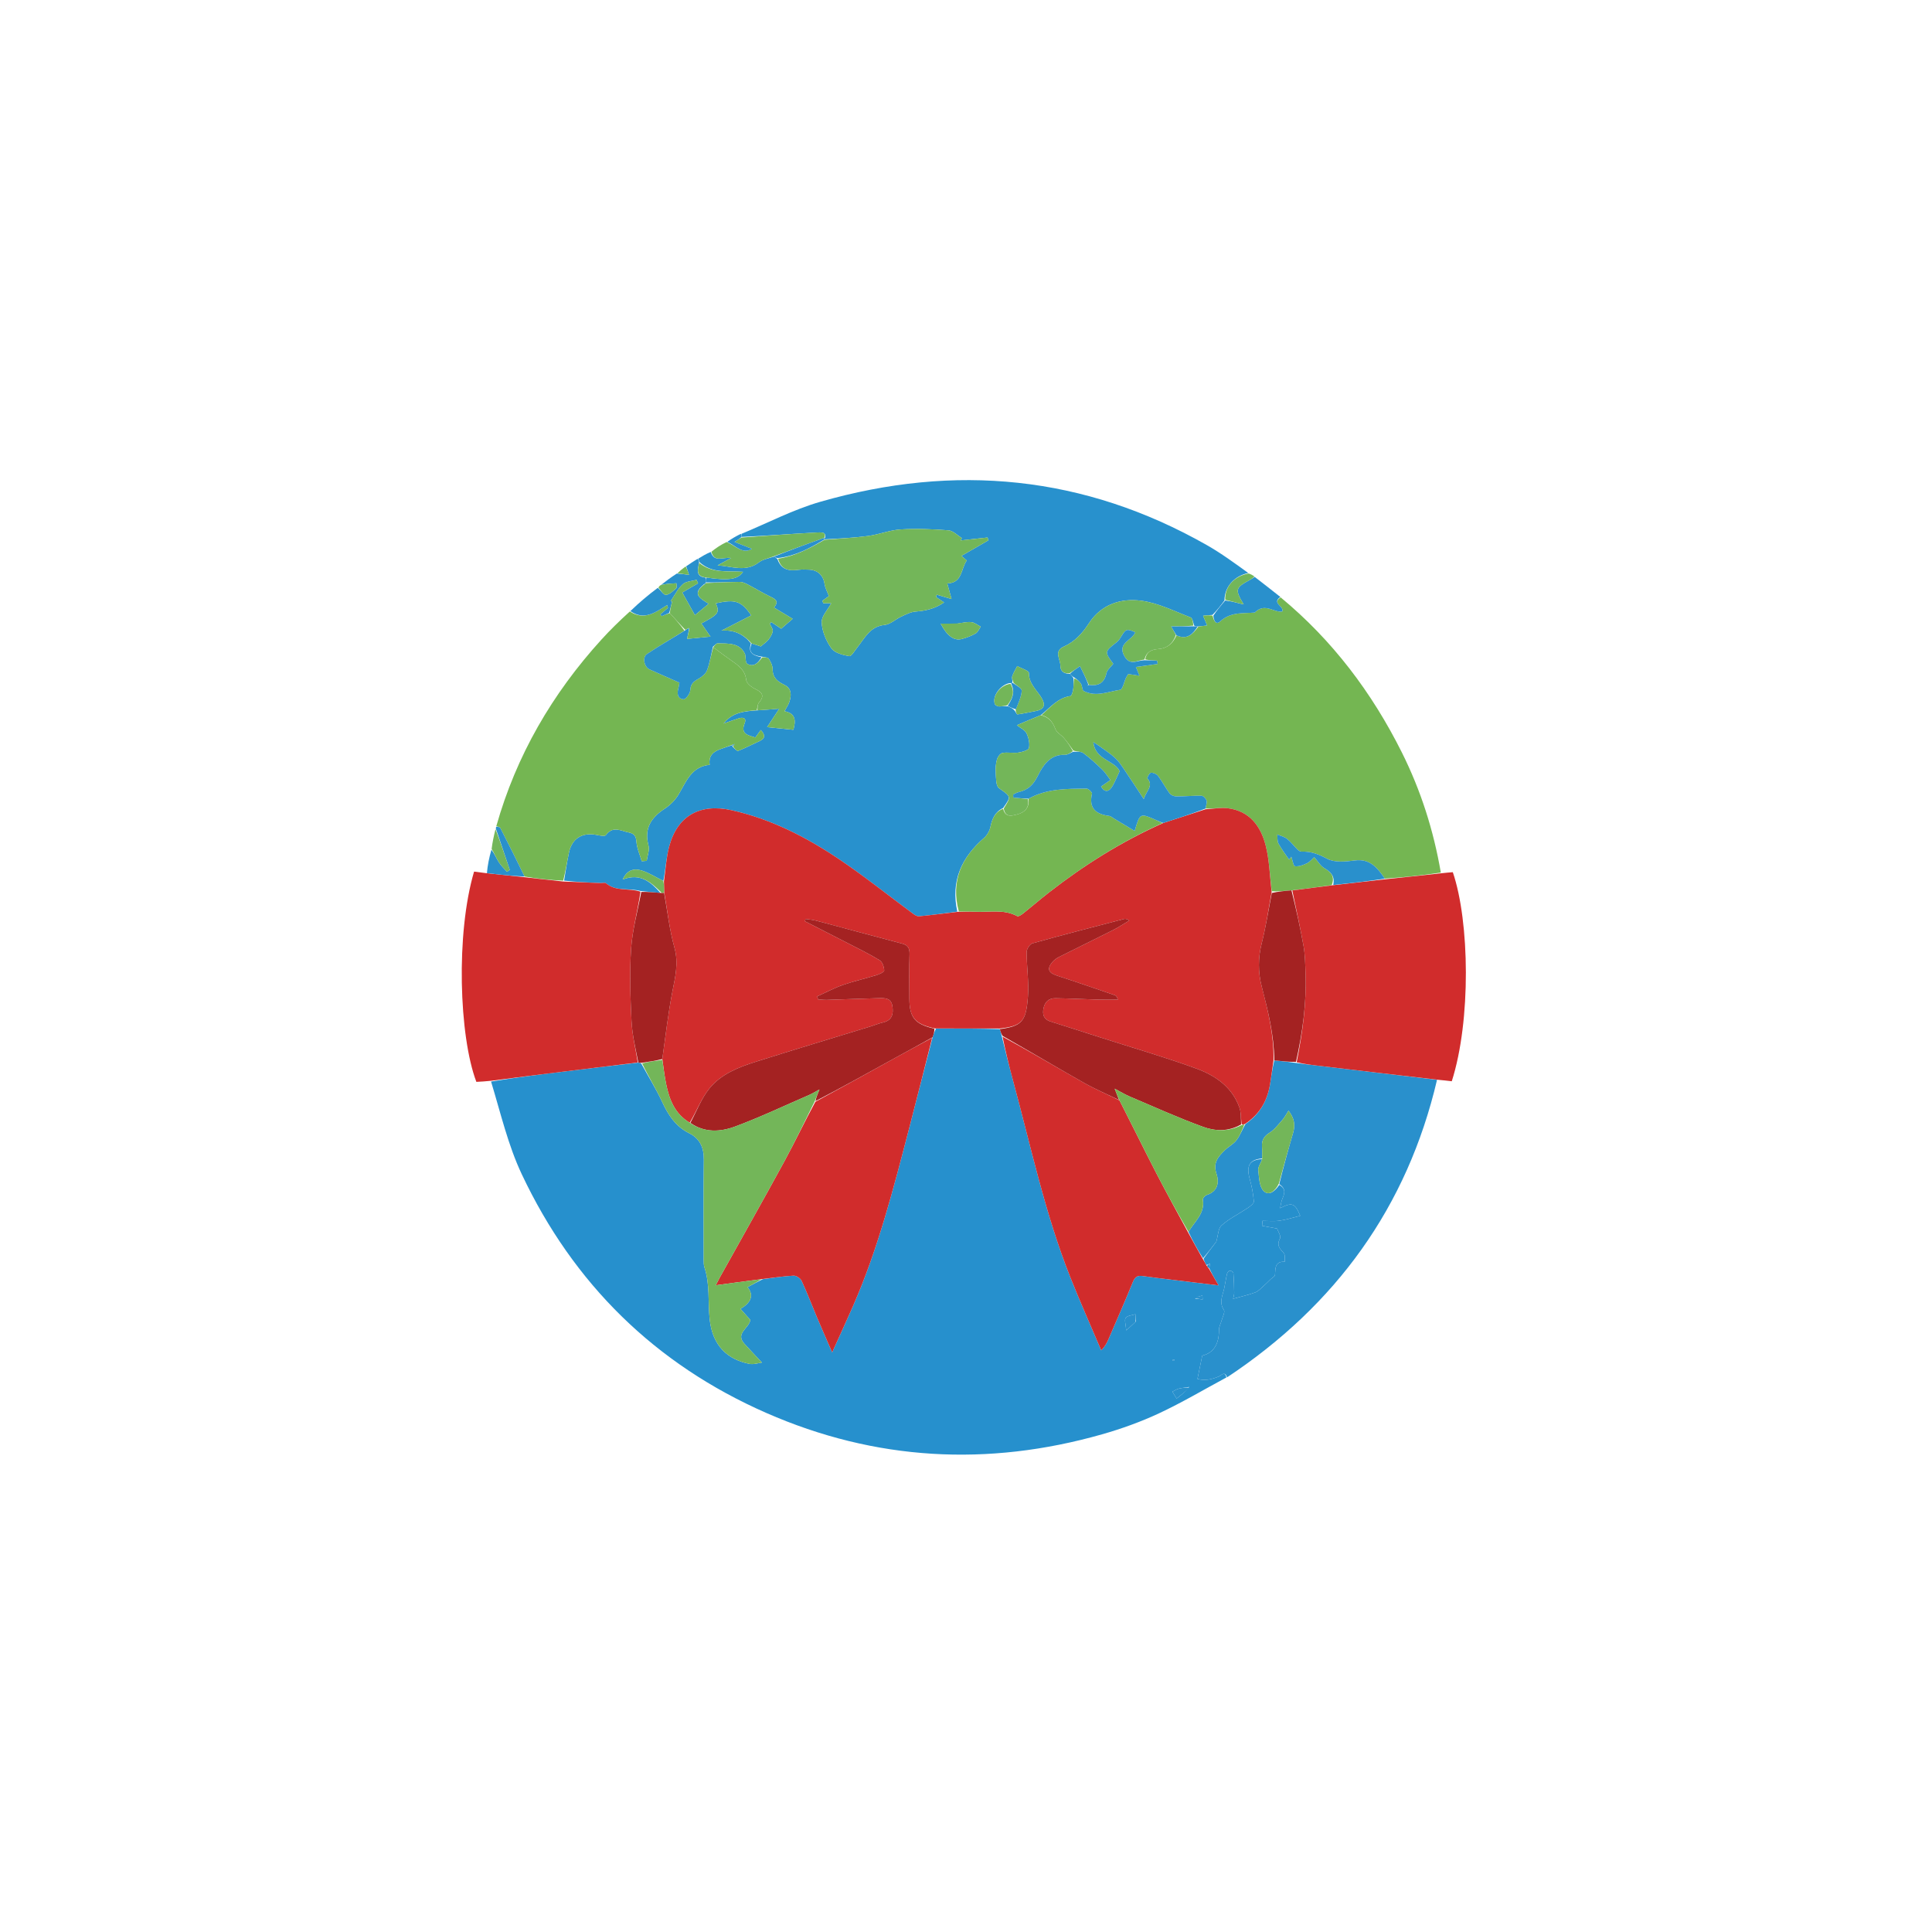
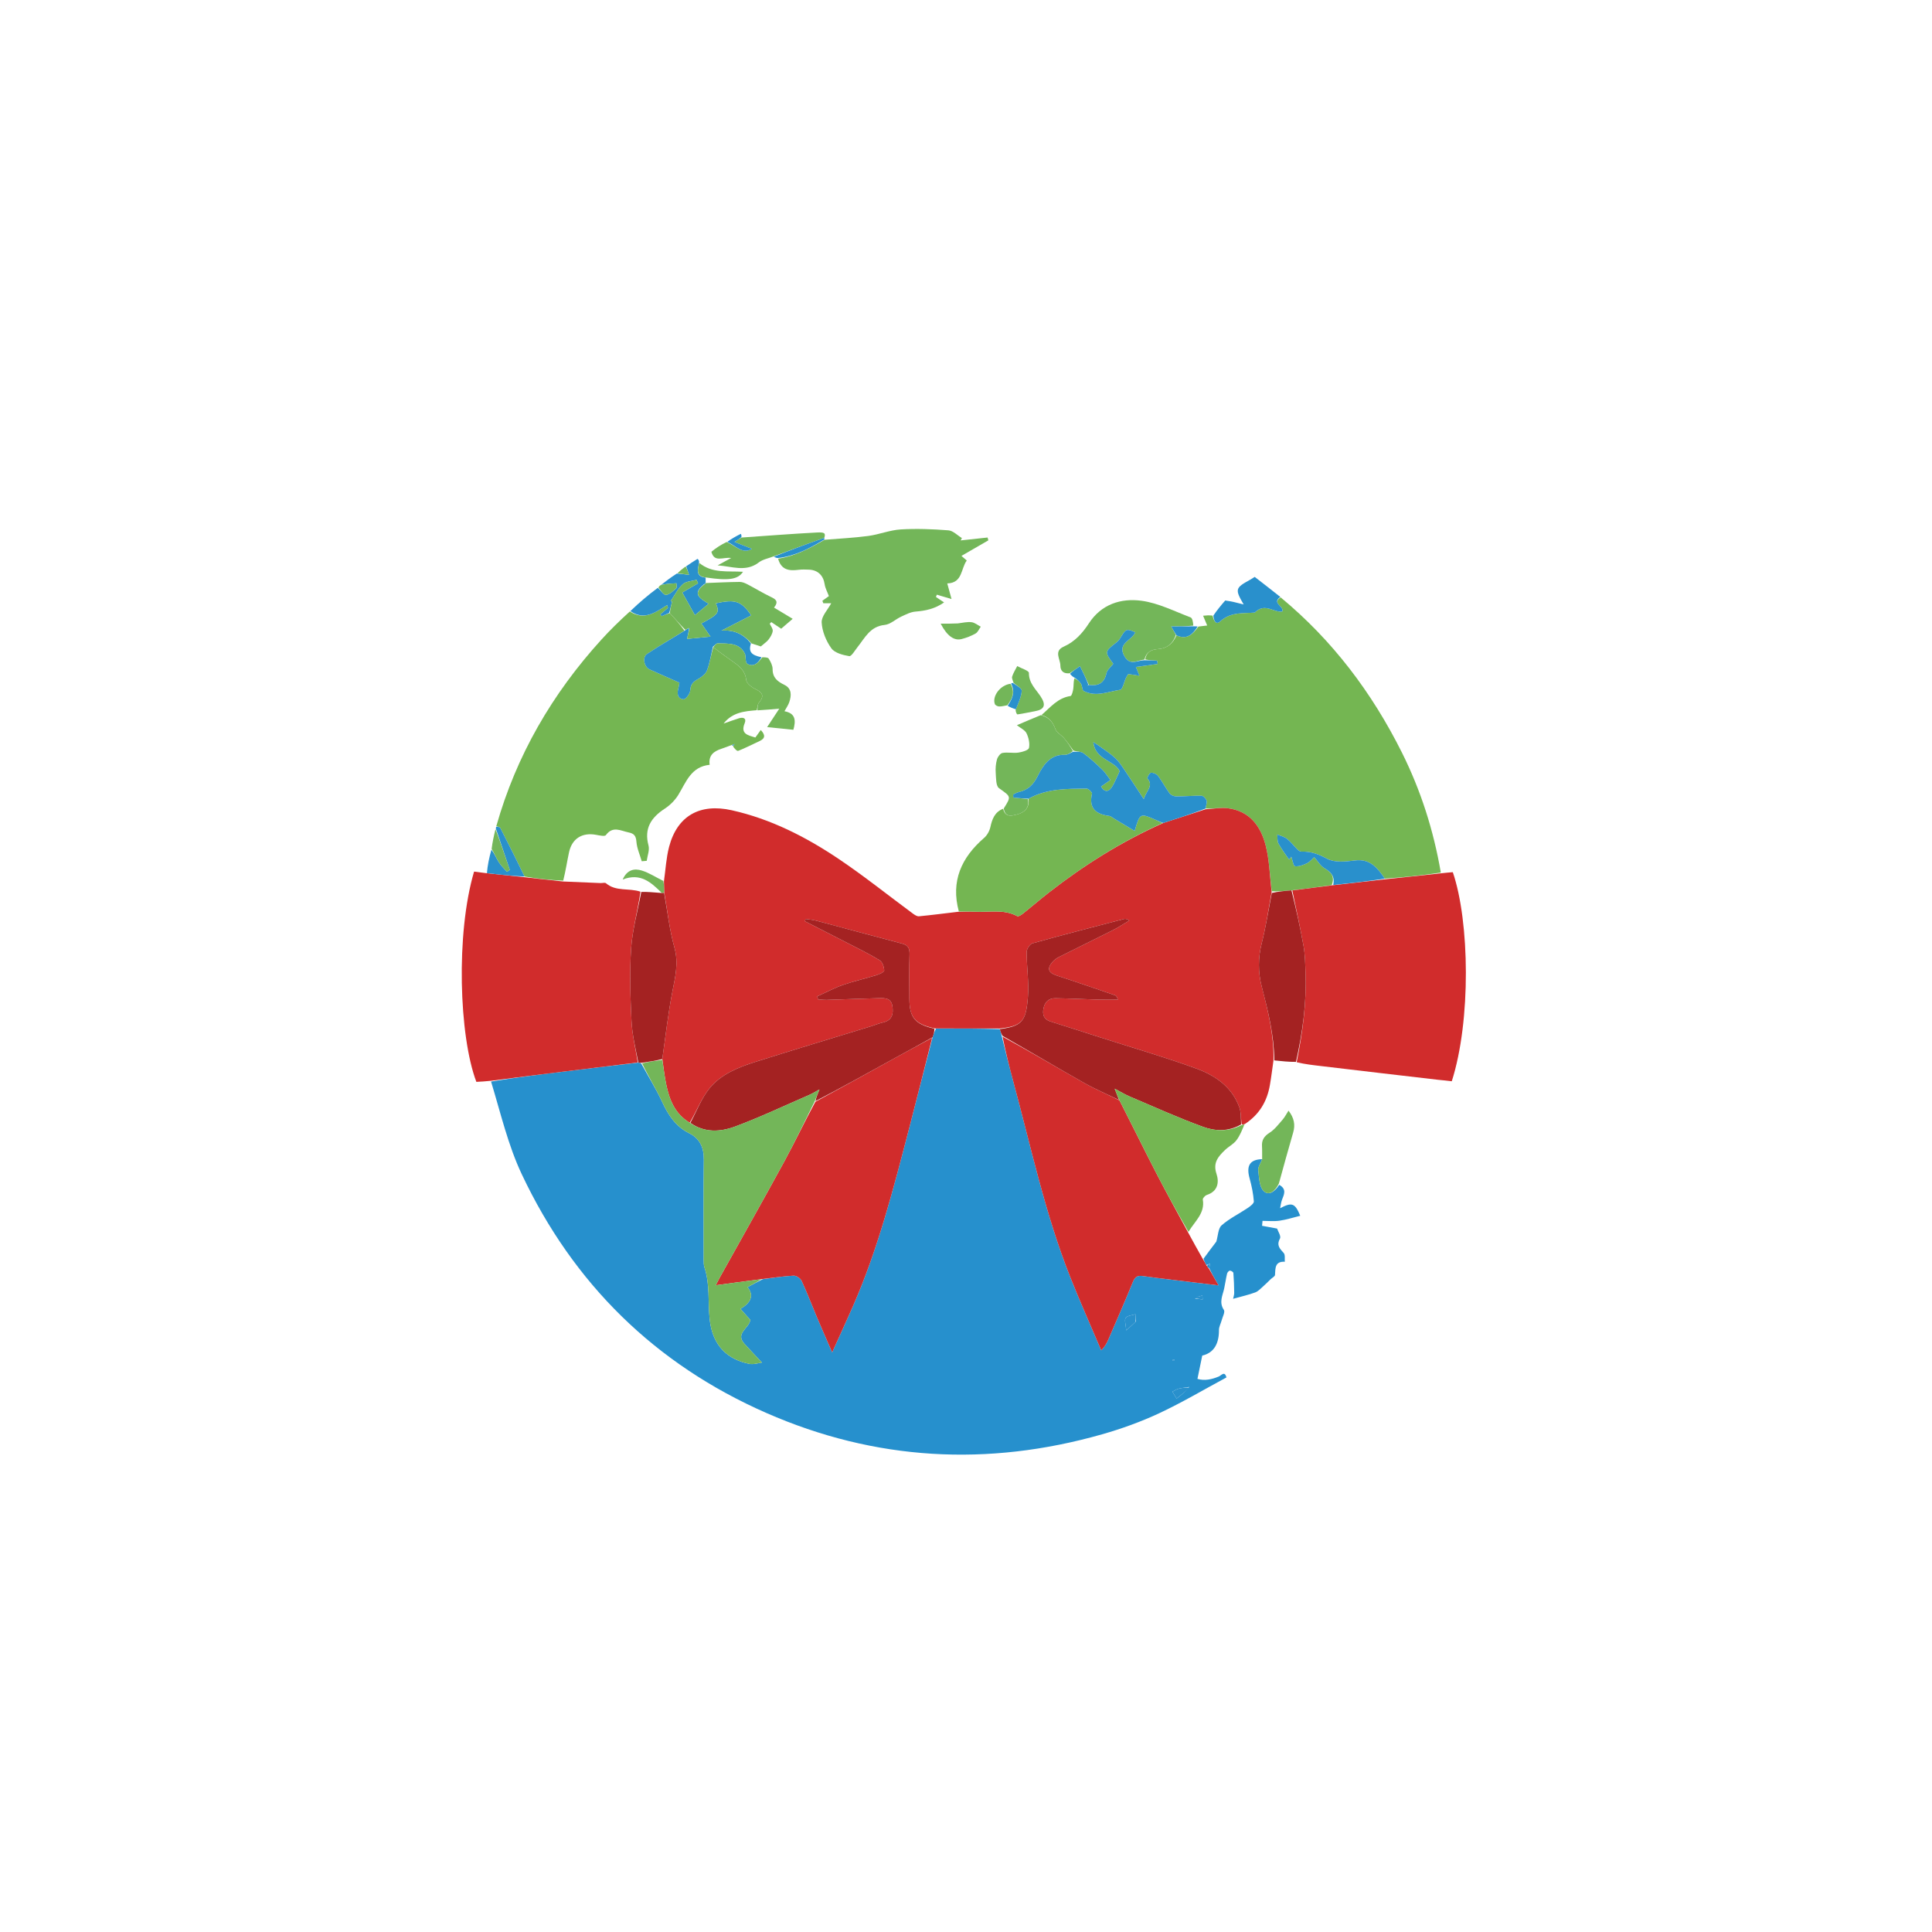
<svg xmlns="http://www.w3.org/2000/svg" version="1.1" id="Layer_1" x="0px" y="0px" width="100%" viewBox="0 0 1024 1024" enable-background="new 0 0 1024 1024" xml:space="preserve">
  <path fill="none" opacity="1" stroke="none" d=" M660,1025   C440,1025 220.5,1025 1,1025   C1,683.667 1,342.333 1,1   C342.333,1 683.667,1 1025,1   C1025,342.333 1025,683.667 1025,1025   C903.5,1025 782,1025 660,1025  M262.447,439.735   C261.72,443.102 260.993,446.47 260.036,450.622   C259.236,454.624 258.437,458.626 256.907,462.674   C254.996,462.434 253.086,462.195 251.271,461.967   C241.542,494.798 243.294,549.197 252.484,573.413   C254.93,573.281 257.393,573.148 259.937,573.828   C265.375,590.036 269.281,606.966 276.524,622.322   C303.936,680.435 347.268,723.073 406.187,748.903   C463.933,774.218 523.526,777.471 584.126,760.214   C594.409,757.285 604.604,753.619 614.284,749.102   C626.498,743.402 638.141,736.479 650.721,729.971   C708.05,691.742 745.844,639.764 762.355,572.255   C764.764,572.538 767.174,572.821 769.47,573.091   C779.739,541.008 778.942,488.338 770.017,462.276   C768.1,462.434 766.136,462.596 764.027,461.99   C759.807,440.025 753.044,418.892 743.039,398.863   C727.181,367.12 706.226,339.329 678.444,316.157   C673.967,312.693 669.491,309.23 664.686,305.296   C663.846,304.822 663.006,304.347 661.777,303.32   C654.404,298.492 647.266,293.247 639.619,288.901   C574.667,251.982 506.097,245.469 434.82,265.946   C420.431,270.079 406.902,277.204 392.26,282.974   C389.941,284.296 387.622,285.618 384.59,287.086   C382.051,288.753 379.513,290.419 376.326,292.264   C374.228,293.558 372.13,294.851 369.361,296.276   C367.472,297.567 365.583,298.859 363.133,300.282   C361.698,301.456 360.263,302.629 358.091,304.039   C355.5,306.051 352.908,308.063 349.786,310.288   C349.528,310.563 349.269,310.837 348.354,311.267   C343.548,315.352 338.742,319.437 333.36,323.922   C328.498,328.928 323.491,333.802 318.799,338.962   C292.688,367.673 273.647,400.392 262.866,438.499   C262.847,438.719 262.829,438.939 262.447,439.735  z" />
  <path fill="#2690CD" opacity="1" stroke="none" d=" M650.03,730.083   C638.141,736.479 626.498,743.402 614.284,749.102   C604.604,753.619 594.409,757.285 584.126,760.214   C523.526,777.471 463.933,774.218 406.187,748.903   C347.268,723.073 303.936,680.435 276.524,622.322   C269.281,606.966 265.375,590.036 260.272,573.247   C273.269,571.107 285.931,569.548 298.592,567.99   C311.742,566.373 324.892,564.756 338.332,563.207   C339.018,563.329 339.411,563.384 339.916,563.75   C343.725,570.737 347.814,577.231 351.013,584.138   C354.26,591.148 358.179,597.105 365.358,600.682   C370.927,603.457 373.126,608.292 373.048,614.627   C372.832,632.357 372.958,650.093 372.978,667.826   C372.98,669.142 372.975,670.537 373.382,671.76   C376.322,680.607 375.199,689.927 376.114,698.963   C377.611,713.745 385.995,720.586 397.121,722.862   C399.44,723.336 402.048,722.401 403.855,722.193   C400.602,718.712 397.538,715.511 394.561,712.232   C389.454,706.607 397.177,704.01 397.664,699.554   C396.081,697.778 394.478,695.98 392.474,693.73   C397.8,690.594 399.867,686.732 396.216,682.231   C399.129,680.651 401.529,679.35 404.341,677.975   C410.035,677.256 415.306,676.385 420.607,676.118   C422.018,676.047 424.245,677.494 424.86,678.819   C427.796,685.147 430.265,691.69 432.979,698.124   C435.399,703.86 437.922,709.554 441.061,716.794   C445.156,707.714 448.67,700.092 452.044,692.409   C465.475,661.821 473.651,629.567 482.033,597.386   C486.137,581.631 490.066,565.831 494.297,549.767   C494.905,548.088 495.291,546.694 496.089,545.188   C507.609,545.097 518.716,545.117 529.896,545.468   C530.318,546.866 530.669,547.935 531.007,549.401   C533.031,557.683 534.991,565.587 537.117,573.447   C546.483,608.089 553.928,643.301 567.21,676.789   C572.399,689.871 578.156,702.728 583.654,715.688   C585.842,713.535 586.74,711.609 587.58,709.658   C591.919,699.575 596.365,689.534 600.494,679.365   C601.608,676.621 603.042,675.934 605.756,676.331   C611.683,677.196 617.639,677.862 623.586,678.589   C630.695,679.459 637.806,680.309 645.841,681.279   C643.729,677.592 642.263,675.033 640.927,672.139   C641.15,671.082 641.243,670.36 641.336,669.638   C640.766,669.988 640.197,670.337 639.4,670.466   C638.701,669.323 638.23,668.401 637.907,667.127   C640.391,663.71 642.725,660.644 644.675,658.083   C645.617,654.92 645.601,651.116 647.48,649.457   C651.585,645.831 656.701,643.368 661.297,640.271   C662.634,639.37 664.651,637.852 664.565,636.756   C664.25,632.7 663.445,628.631 662.346,624.7   C660.442,617.891 662.346,614.568 668.965,614.38   C668.253,616.557 666.724,618.439 666.906,620.137   C667.322,624.008 667.416,628.968 669.788,631.303   C672.651,634.121 676.048,631.106 678.018,627.988   C682.08,630.254 680.594,633.042 679.501,635.885   C678.956,637.305 678.809,638.877 678.482,640.38   C684.74,637.132 686.341,637.58 689.154,644.389   C685.383,645.316 681.83,646.472 678.186,646.996   C675.234,647.42 672.173,647.082 669.161,647.082   C669.083,647.953 669.005,648.825 668.927,649.696   C671.411,650.155 673.894,650.614 676.886,651.166   C677.334,652.568 679.097,655.179 678.404,656.467   C676.443,660.105 678.354,661.804 680.415,664.146   C681.259,665.106 680.832,667.185 680.983,668.755   C675.681,668.466 676.01,672.187 675.771,675.753   C675.718,676.548 674.273,677.243 673.483,677.998   C672.209,679.214 670.994,680.496 669.667,681.65   C668.275,682.86 666.944,684.393 665.297,685.006   C661.75,686.326 658.017,687.147 653.572,688.393   C653.784,687.305 654.168,686.266 654.155,685.231   C654.112,681.712 654.003,678.188 653.716,674.682   C653.676,674.191 652.482,673.424 651.863,673.461   C651.319,673.494 650.528,674.403 650.374,675.05   C649.755,677.653 649.412,680.321 648.837,682.935   C648.009,686.695 645.979,690.249 648.683,694.292   C649.414,695.386 647.992,697.952 647.494,699.825   C647.041,701.533 646.066,703.22 646.076,704.911   C646.121,711.97 643.556,717.027 637.213,718.492   C636.318,722.843 635.552,726.567 634.675,730.831   C638.375,731.954 642.153,731.168 645.979,729.581   C647.227,729.063 649.154,726.394 650.03,730.083  M602.045,700.408   C601.954,699.124 601.862,697.84 601.771,696.556   C599.998,697.16 597.537,697.274 596.653,698.513   C595.836,699.657 596.71,702.008 596.932,705.136   C599.377,702.914 600.462,701.929 602.045,700.408  M630.404,735.115   C628.492,735.408 626.548,735.571 624.681,736.04   C623.523,736.331 622.482,737.087 621.389,737.635   C622.084,738.758 622.779,739.881 623.632,741.261   C626.35,739.141 628.523,737.445 630.404,735.115  M633.404,688.272   C634.75,688.422 636.096,688.571 637.442,688.72   C637.388,688.041 637.335,687.362 637.281,686.683   C635.917,686.988 634.553,687.293 633.404,688.272  M622.608,720.798   C622.214,720.794 621.82,720.789 621.426,720.785   C621.424,720.949 621.412,721.255 621.423,721.255   C621.815,721.286 622.209,721.287 622.608,720.798  z" />
-   <path fill="#2891CD" opacity="1" stroke="none" d=" M392.976,282.95   C406.902,277.204 420.431,270.079 434.82,265.946   C506.097,245.469 574.667,251.982 639.619,288.901   C647.266,293.247 654.404,298.492 661.603,303.689   C653.893,305.375 648.992,311.294 649,318.243   C646.989,321.024 645.017,323.457 642.633,325.905   C640.857,326.048 639.493,326.175 637.665,326.345   C638.492,328.319 639.063,329.686 639.836,331.532   C638.017,331.747 636.608,331.914 634.799,332.051   C633.871,331.984 633.342,331.947 632.911,331.528   C632.366,329.796 632.038,327.611 631.028,327.228   C622.458,323.984 613.958,319.627 605.056,318.419   C594.134,316.938 583.722,320.23 577.105,330.423   C573.698,335.672 569.647,340.121 563.804,342.726   C558.406,345.133 562.01,349.312 562.017,352.729   C562.023,355.841 563.881,357.153 567.103,357.134   C567.905,358.044 568.532,358.668 569.034,359.64   C568.91,361.703 569.101,363.446 568.85,365.124   C568.646,366.48 568.061,368.809 567.388,368.905   C560.608,369.874 556.688,374.991 551.633,379.047   C547.282,380.806 543.297,382.518 538.983,384.37   C540.941,385.938 543.254,386.943 544.086,388.664   C545.209,390.988 545.893,394.012 545.372,396.436   C545.113,397.636 541.801,398.599 539.758,398.893   C536.997,399.291 534.066,398.587 531.336,399.077   C530.157,399.288 528.788,401.16 528.411,402.527   C527.783,404.811 527.578,407.318 527.755,409.69   C527.963,412.475 527.816,416.538 529.485,417.74   C535.851,422.327 536.101,421.98 531.688,428.253   C527.196,430.411 525.857,434.131 524.919,438.373   C524.462,440.441 523.202,442.712 521.611,444.088   C509.578,454.494 503.838,467.022 507.395,483.187   C500.403,484.132 493.741,485.022 487.054,485.654   C485.998,485.753 484.708,484.854 483.734,484.135   C470.611,474.454 457.869,464.21 444.342,455.134   C427.007,443.503 408.469,434.069 387.855,429.453   C370.887,425.652 358.945,432.437 354.637,448.819   C353.084,454.726 352.781,460.961 351.59,466.921   C347.591,464.952 344.064,462.612 340.184,461.406   C336.328,460.208 332.409,460.808 330.034,466.172   C339.479,462.465 345.065,467.669 350.039,473.248   C346.364,472.954 343.157,472.656 339.529,472.247   C333.215,470.536 326.501,472.673 321.201,468.152   C320.628,467.664 319.298,468.085 318.321,468.043   C311.873,467.766 305.426,467.478 298.98,466.732   C299.845,461.418 300.565,456.534 301.604,451.719   C303.174,444.446 308.567,441.111 315.932,442.471   C317.674,442.793 320.531,443.437 321.113,442.643   C324.804,437.6 328.968,440.342 333.184,441.204   C336.105,441.802 337.076,443.035 337.318,446.134   C337.591,449.635 339.144,453.037 340.141,456.483   C341.019,456.406 341.897,456.33 342.776,456.254   C343.143,453.536 344.378,450.587 343.723,448.143   C341.283,439.027 345.139,433.283 352.433,428.537   C355.232,426.715 357.829,424.074 359.566,421.226   C363.705,414.439 366.304,406.333 376.138,405.365   C375.43,400.348 378.298,398.207 382.281,396.895   C384.166,396.275 386.012,395.536 387.98,394.974   C388.084,395.098 388.287,395.349 388.265,395.683   C389.265,396.713 390.604,398.226 391.255,397.972   C395.102,396.473 398.769,394.52 402.535,392.805   C405.756,391.338 405.628,389.51 403.227,386.914   C402.164,388.386 401.268,389.628 400.356,390.89   C396.366,389.669 392.346,389.021 394.712,383.262   C395.787,380.647 393.889,380.027 391.681,380.701   C389.041,381.507 386.454,382.486 383.513,383.505   C388.234,377.482 394.674,376.954 401.471,376.497   C405.454,376.26 409.08,375.95 413.031,375.613   C410.807,378.993 408.796,382.047 406.597,385.387   C411.868,385.924 416.185,386.364 420.505,386.804   C421.832,382.029 421.827,378.095 415.788,376.969   C416.801,375.09 417.792,373.718 418.317,372.186   C419.533,368.639 419.687,364.937 415.84,363.047   C412.123,361.221 409.493,359.262 409.499,354.646   C409.501,352.776 408.484,350.75 407.442,349.104   C406.976,348.367 405.308,348.391 403.789,348.05   C398.063,347.211 396.685,345.411 398.368,341.052   C400.562,341.725 402.392,342.338 403.244,342.623   C405.152,340.963 406.505,340.119 407.39,338.927   C408.381,337.593 409.382,335.993 409.558,334.417   C409.693,333.209 408.552,331.859 407.978,330.573   C408.25,330.288 408.521,330.004 408.793,329.719   C410.379,330.778 411.965,331.837 414.052,333.229   C415.914,331.624 417.893,329.919 420.138,327.984   C416.423,325.747 413.49,323.981 410.258,322.035   C412.982,318.612 410.993,317.532 408.379,316.28   C404.243,314.298 400.326,311.867 396.251,309.752   C394.956,309.08 393.448,308.408 392.045,308.424   C386.036,308.488 380.03,308.809 374.016,308.676   C374.007,307.595 374.005,306.875 374.419,306.105   C386.069,307.843 391.152,307.16 393.807,303.062   C385.799,302.515 377.507,304.074 370.85,298.042   C370.546,297.214 370.289,296.679 370.033,296.144   C372.13,294.851 374.228,293.558 376.723,292.543   C378.612,298.314 383.068,295.163 387.529,295.746   C384.388,297.455 382.365,298.556 380.343,299.656   C387.793,300.098 395.239,303.444 402.174,298.1   C404.298,296.463 407.295,295.96 410.155,295.049   C410.917,295.431 411.414,295.703 412.06,296.308   C414.083,302.223 418.394,302.645 423.316,302.007   C425.12,301.773 426.978,301.857 428.807,301.93   C433.512,302.117 436.401,305.06 437.075,309.628   C437.389,311.75 438.518,313.751 439.328,315.945   C438.759,316.352 437.319,317.381 435.879,318.411   C436.043,318.852 436.206,319.293 436.37,319.734   C438.197,319.734 440.025,319.734 440.57,319.734   C438.732,323.18 435.326,326.654 435.501,329.938   C435.75,334.637 437.859,339.739 440.639,343.619   C442.406,346.085 446.736,347.196 450.111,347.767   C451.277,347.964 453.101,344.754 454.501,343.001   C458.444,338.062 461.162,331.992 468.886,331.229   C471.929,330.928 474.682,328.191 477.681,326.809   C480.11,325.691 482.663,324.351 485.242,324.151   C490.594,323.736 495.54,322.677 500.391,319.297   C498.555,318.077 497.317,317.255 496.08,316.432   C496.225,316.02 496.37,315.608 496.516,315.195   C498.796,315.867 501.077,316.539 504.328,317.496   C503.428,314.196 502.804,311.907 502.072,309.224   C510.255,309.007 509.217,301.365 512.404,297.078   C511.708,296.475 511.04,295.897 509.588,294.639   C514.725,291.671 519.289,289.034 523.853,286.397   C523.715,285.897 523.578,285.396 523.44,284.896   C518.681,285.409 513.921,285.922 509.161,286.434   C509.384,286.017 509.607,285.6 509.83,285.182   C507.454,283.754 505.159,281.281 502.687,281.089   C494.283,280.438 485.785,280.098 477.383,280.609   C471.606,280.961 465.977,283.299 460.192,284.069   C452.518,285.091 444.755,285.45 437.022,285.867   C437.013,285.641 437.006,285.189 437.307,285.056   C437.613,282.683 437.196,282.01 433.03,282.23   C419.675,282.934 406.339,283.99 392.996,284.584   C392.989,283.822 392.983,283.386 392.976,282.95  M534.962,362.081   C530.022,363.121 525.778,369.133 527.289,373.172   C527.529,373.813 528.761,374.427 529.547,374.443   C530.994,374.474 532.451,374.051 534.3,374.398   C535.599,374.963 536.897,375.528 537.865,376.705   C538.351,377.385 538.922,378.696 539.309,378.643   C542.421,378.22 545.492,377.498 548.589,376.947   C553.777,376.024 554.461,373.517 551.525,369.082   C549.013,365.286 545.273,362.08 545.346,356.653   C545.361,355.478 541.323,354.247 539.152,353.042   C538.221,354.887 537.061,356.661 536.458,358.607   C536.166,359.551 536.919,360.818 536.453,362.02   C536.205,362.053 535.958,362.086 534.962,362.081  M507.243,330.56   C504.554,330.56 501.864,330.56 498.581,330.56   C501.981,337.101 505.686,339.723 509.683,338.704   C512.242,338.052 514.791,337.068 517.08,335.767   C518.289,335.08 518.931,333.396 519.829,332.162   C518.211,331.328 516.656,330 514.959,329.783   C512.71,329.496 510.35,330.077 507.243,330.56  z" />
  <path fill="#74B652" opacity="1" stroke="none" d=" M635.198,332.081   C636.608,331.914 638.017,331.747 639.836,331.532   C639.063,329.686 638.492,328.319 637.665,326.345   C639.493,326.175 640.857,326.048 642.702,326.283   C643.277,329.012 644.534,331.364 646.691,329.377   C652.485,324.039 659.526,325.23 665.043,324.659   C670.479,319.192 675.341,324.941 679.662,324.075   C680.619,321.217 673.878,319.762 678.777,316.629   C706.226,339.329 727.181,367.12 743.039,398.863   C753.044,418.892 759.807,440.025 763.671,462.486   C753.555,464.002 743.794,465.023 734.016,465.69   C730.024,459.981 726.136,454.997 718.07,456.064   C713.215,456.706 707.346,457.277 703.395,455.157   C698.872,452.73 694.791,451.178 689.812,451.386   C689.102,451.416 688.222,450.791 687.655,450.232   C685.785,448.388 684.199,446.212 682.158,444.6   C680.72,443.463 678.722,443.036 676.973,442.292   C677.159,443.913 676.9,445.775 677.622,447.104   C679.239,450.077 681.345,452.784 683.27,455.626   C683.769,454.957 684.2,454.378 684.426,454.076   C685.078,455.895 685.545,459.026 686.363,459.121   C688.411,459.357 690.761,458.508 692.715,457.54   C694.349,456.731 695.594,455.136 696.545,454.298   C698.58,456.566 699.947,459.025 702.037,460.211   C705.73,462.306 707.553,464.759 705.821,469.159   C698.597,470.197 691.766,471.071 684.504,471.914   C680.754,472.21 677.434,472.538 674.049,472.415   C672.986,463.948 672.797,455.723 670.794,447.967   C668.177,437.835 662.26,429.817 650.811,428.397   C646.945,427.918 642.922,428.711 638.997,428.537   C639.22,426.842 639.846,425.395 639.485,424.264   C639.152,423.219 637.775,421.798 636.832,421.778   C632.353,421.684 627.865,422.132 623.381,422.11   C622.198,422.104 620.593,421.424 619.917,420.51   C617.73,417.551 616.039,414.221 613.823,411.287   C613.054,410.268 611.276,409.481 610.021,409.561   C609.289,409.608 607.878,412.286 608.135,412.577   C611.5,416.389 607.858,418.792 606.2,423.513   C602.3,417.6 599.178,412.761 595.938,408.003   C594.45,405.817 592.977,403.521 591.055,401.755   C588.519,399.423 585.558,397.553 582.762,395.508   C581.947,394.912 581.072,394.398 579.483,393.363   C580.521,402.903 590.823,402.928 593.443,408.746   C591.998,411.813 591.05,414.197 589.796,416.408   C587.715,420.074 585.395,420.026 583.564,416.882   C585.244,415.708 586.884,414.561 588.524,413.415   C587.1,411.566 585.871,409.516 584.211,407.912   C581.023,404.832 577.732,401.815 574.183,399.176   C572.912,398.231 570.774,398.452 568.898,397.804   C567.143,395.346 565.609,393.15 563.873,391.128   C562.452,389.474 560.062,388.293 559.386,386.435   C558.005,382.637 555.895,380.063 552,378.999   C556.688,374.991 560.608,369.874 567.388,368.905   C568.061,368.809 568.646,366.48 568.85,365.124   C569.101,363.446 568.91,361.703 569.42,359.529   C570.962,360.175 572.193,361.159 572.971,362.422   C573.681,363.577 573.514,365.777 574.399,366.238   C580.832,369.592 587.337,366.557 593.707,365.605   C595.03,365.407 595.769,361.425 596.819,359.207   C597.157,358.493 597.63,357.843 597.989,357.25   C599.947,357.545 601.636,357.798 603.922,358.142   C603.143,356.216 602.639,354.971 602.054,353.524   C606.179,352.945 609.878,352.425 613.576,351.906   C613.491,351.329 613.406,350.753 613.32,350.177   C611.216,350.074 609.112,349.971 607.011,349.498   C607.664,345.222 610.568,344.266 613.885,344.02   C618.774,343.657 621.708,340.964 623.555,336.742   C629.375,339.384 632.339,335.854 635.198,332.081  z" />
  <path fill="#74B652" opacity="1" stroke="none" d=" M401.114,376.426   C394.674,376.954 388.234,377.482 383.513,383.505   C386.454,382.486 389.041,381.507 391.681,380.701   C393.889,380.027 395.787,380.647 394.712,383.262   C392.346,389.021 396.366,389.669 400.356,390.89   C401.268,389.628 402.164,388.386 403.227,386.914   C405.628,389.51 405.756,391.338 402.535,392.805   C398.769,394.52 395.102,396.473 391.255,397.972   C390.604,398.226 389.265,396.713 388.511,395.594   C388.968,394.881 389.159,394.591 389.35,394.301   C388.858,394.484 388.367,394.667 387.876,394.85   C386.012,395.536 384.166,396.275 382.281,396.895   C378.298,398.207 375.43,400.348 376.138,405.365   C366.304,406.333 363.705,414.439 359.566,421.226   C357.829,424.074 355.232,426.715 352.433,428.537   C345.139,433.283 341.283,439.027 343.723,448.143   C344.378,450.587 343.143,453.536 342.776,456.254   C341.897,456.33 341.019,456.406 340.141,456.483   C339.144,453.037 337.591,449.635 337.318,446.134   C337.076,443.035 336.105,441.802 333.184,441.204   C328.968,440.342 324.804,437.6 321.113,442.643   C320.531,443.437 317.674,442.793 315.932,442.471   C308.567,441.111 303.174,444.446 301.604,451.719   C300.565,456.534 299.845,461.418 298.526,466.75   C291.408,466.469 284.746,465.708 278.044,464.586   C273.743,455.752 269.507,447.267 265.165,438.837   C264.886,438.296 263.782,438.179 263.061,437.864   C273.647,400.392 292.688,367.673 318.799,338.962   C323.491,333.802 328.498,328.928 333.831,324.093   C341.481,329.099 347.516,324.515 353.637,320.634   C353.772,321.158 353.907,321.683 354.042,322.207   C352.702,323.353 351.361,324.499 350.021,325.645   C350.269,325.953 350.516,326.26 350.764,326.568   C352.081,325.989 353.399,325.41 355.044,324.991   C357.909,328.09 360.447,331.03 362.789,334.269   C355.999,338.564 349.253,342.338 342.886,346.668   C340.326,348.409 341.456,353.508 344.243,354.771   C349.43,357.122 354.65,359.399 360.126,361.826   C359.947,362.79 359.836,363.922 359.52,364.993   C358.683,367.826 359.33,370.437 362.319,370.622   C363.46,370.692 365.753,367.605 365.841,365.872   C366.005,362.645 367.468,361.263 370.019,359.859   C371.904,358.821 374.035,357.149 374.739,355.267   C376.235,351.269 376.871,346.951 378.055,343.068   C381.296,345.553 384.338,347.742 387.392,349.912   C391.14,352.575 394.938,354.958 395.499,360.389   C395.675,362.096 398.112,364.085 399.977,364.992   C403.665,366.786 405.589,368.468 402.291,372.362   C401.459,373.345 401.483,375.052 401.114,376.426  z" />
-   <path fill="#2990CC" opacity="1" stroke="none" d=" M650.376,730.027   C649.154,726.394 647.227,729.063 645.979,729.581   C642.153,731.168 638.375,731.954 634.675,730.831   C635.552,726.567 636.318,722.843 637.213,718.492   C643.556,717.027 646.121,711.97 646.076,704.911   C646.066,703.22 647.041,701.533 647.494,699.825   C647.992,697.952 649.414,695.386 648.683,694.292   C645.979,690.249 648.009,686.695 648.837,682.935   C649.412,680.321 649.755,677.653 650.374,675.05   C650.528,674.403 651.319,673.494 651.863,673.461   C652.482,673.424 653.676,674.191 653.716,674.682   C654.003,678.188 654.112,681.712 654.155,685.231   C654.168,686.266 653.784,687.305 653.572,688.393   C658.017,687.147 661.75,686.326 665.297,685.006   C666.944,684.393 668.275,682.86 669.667,681.65   C670.994,680.496 672.209,679.214 673.483,677.998   C674.273,677.243 675.718,676.548 675.771,675.753   C676.01,672.187 675.681,668.466 680.983,668.755   C680.832,667.185 681.259,665.106 680.415,664.146   C678.354,661.804 676.443,660.105 678.404,656.467   C679.097,655.179 677.334,652.568 676.886,651.166   C673.894,650.614 671.411,650.155 668.927,649.696   C669.005,648.825 669.083,647.953 669.161,647.082   C672.173,647.082 675.234,647.42 678.186,646.996   C681.83,646.472 685.383,645.316 689.154,644.389   C686.341,637.58 684.74,637.132 678.482,640.38   C678.809,638.877 678.956,637.305 679.501,635.885   C680.594,633.042 682.08,630.254 678.029,627.615   C680.361,618.04 682.828,609.139 685.407,600.27   C686.589,596.207 685.977,592.622 682.943,588.665   C681.716,590.562 680.931,592.162 679.793,593.451   C677.646,595.885 675.612,598.638 672.944,600.336   C670.044,602.181 668.668,604.207 668.885,607.553   C669.023,609.694 668.92,611.851 668.925,614.001   C662.346,614.568 660.442,617.891 662.346,624.7   C663.445,628.631 664.25,632.7 664.565,636.756   C664.651,637.852 662.634,639.37 661.297,640.271   C656.701,643.368 651.585,645.831 647.48,649.457   C645.601,651.116 645.617,654.92 644.675,658.083   C642.725,660.644 640.391,663.71 637.642,666.889   C634.724,662.405 632.22,657.81 629.922,652.914   C633.227,647.309 638.768,643.106 637.513,635.804   C637.392,635.1 638.723,633.648 639.643,633.347   C645.545,631.414 646.263,626.617 644.744,622.07   C642.784,616.205 645.756,612.921 649.275,609.538   C651.188,607.698 653.755,606.43 655.325,604.37   C657.225,601.876 658.381,598.816 660.099,595.761   C667.615,590.627 671.577,583.634 673.061,575.15   C673.824,570.786 674.348,566.38 675.399,562.032   C679.496,562.464 683.174,562.856 687.218,563.428   C691.702,564.072 695.822,564.517 699.937,565.004   C720.512,567.437 741.086,569.881 761.66,572.321   C745.844,639.764 708.05,691.742 650.376,730.027  z" />
  <path fill="#D12C2C" opacity="1" stroke="none" d=" M278.085,464.948   C284.746,465.708 291.408,466.469 298.523,467.211   C305.426,467.478 311.873,467.766 318.321,468.043   C319.298,468.085 320.628,467.664 321.201,468.152   C326.501,472.673 333.215,470.536 339.47,472.608   C337.979,482.942 335.187,492.743 334.51,502.687   C333.641,515.457 334.094,528.361 334.714,541.171   C335.07,548.53 336.884,555.819 338.041,563.139   C324.892,564.756 311.742,566.373 298.592,567.99   C285.931,569.548 273.269,571.107 260.232,572.841   C257.393,573.148 254.93,573.281 252.484,573.413   C243.294,549.197 241.542,494.798 251.271,461.967   C253.086,462.195 254.996,462.434 257.709,462.793   C265.036,463.591 271.56,464.27 278.085,464.948  z" />
  <path fill="#D12C2C" opacity="1" stroke="none" d=" M762.008,572.288   C741.086,569.881 720.512,567.437 699.937,565.004   C695.822,564.517 691.702,564.072 687.257,562.999   C690.427,547.039 692.533,531.531 691.968,515.75   C691.797,510.971 691.734,506.132 690.908,501.446   C689.167,491.568 686.954,481.774 684.935,471.946   C691.766,471.071 698.597,470.197 706.249,469.208   C716.058,468.077 725.046,467.061 734.034,466.044   C743.794,465.023 753.555,464.002 763.743,462.87   C766.136,462.596 768.1,462.434 770.017,462.276   C778.942,488.338 779.739,541.008 769.47,573.091   C767.174,572.821 764.764,572.538 762.008,572.288  z" />
  <path fill="#73B659" opacity="1" stroke="none" d=" M392.996,284.91   C406.339,283.99 419.675,282.934 433.03,282.23   C437.196,282.01 437.613,282.683 436.922,285.033   C427.454,288.408 418.673,291.673 409.892,294.938   C407.295,295.96 404.298,296.463 402.174,298.1   C395.239,303.444 387.793,300.098 380.343,299.656   C382.365,298.556 384.388,297.455 387.529,295.746   C383.068,295.163 378.612,298.314 377.046,292.453   C379.513,290.419 382.051,288.753 385.133,287.277   C389.913,289.163 393.466,293.931 398.548,290.915   C395.812,289.828 392.968,288.699 389.297,287.241   C391.36,285.941 392.178,285.426 392.996,284.91  z" />
  <path fill="#2990CC" opacity="1" stroke="none" d=" M354.717,324.832   C353.399,325.41 352.081,325.989 350.764,326.568   C350.516,326.26 350.269,325.953 350.021,325.645   C351.361,324.499 352.702,323.353 354.042,322.207   C353.907,321.683 353.772,321.158 353.637,320.634   C347.516,324.515 341.481,329.099 334.119,323.892   C338.742,319.437 343.548,315.352 348.672,311.55   C350.349,313.078 351.869,315.475 353.031,315.312   C354.956,315.044 356.761,313.252 358.375,311.828   C358.846,311.412 358.5,310.069 358.529,309.151   C356.916,309.256 355.298,309.313 353.693,309.482   C352.559,309.601 351.441,309.872 350.316,310.075   C352.908,308.063 355.5,306.051 358.737,303.993   C361.319,304.189 363.255,304.431 365.191,304.673   C364.692,303.165 364.193,301.658 363.695,300.15   C365.583,298.859 367.472,297.567 369.697,296.21   C370.289,296.679 370.546,297.214 370.526,298.026   C369.962,301.655 368.418,305.607 374.002,306.154   C374.005,306.875 374.007,307.595 374.01,308.66   C374.009,309.005 374.035,309.013 373.82,309.1   C373.333,309.355 373.14,309.589 372.727,310.039   C366.646,314.989 371.342,317.364 375.62,320.014   C372.918,322.245 370.784,324.007 368.33,326.033   C365.718,321.37 363.629,317.64 361.609,314.034   C364.934,312.11 367.46,310.649 369.986,309.188   C369.716,308.562 369.446,307.937 369.176,307.311   C366.69,308.045 363.571,308.094 361.864,309.671   C359.216,312.119 357.529,315.607 355.435,318.654   C355.702,318.696 355.969,318.739 356.235,318.781   C355.729,320.798 355.223,322.815 354.717,324.832  z" />
  <path fill="#2990CC" opacity="1" stroke="none" d=" M678.61,316.393   C673.878,319.762 680.619,321.217 679.662,324.075   C675.341,324.941 670.479,319.192 665.043,324.659   C659.526,325.23 652.485,324.039 646.691,329.377   C644.534,331.364 643.277,329.012 643.114,326.267   C645.017,323.457 646.989,321.024 649.389,318.276   C652.714,318.706 655.61,319.453 659.168,320.371   C654.461,312.324 654.689,311.612 662.5,307.325   C663.364,306.851 664.178,306.288 665.015,305.766   C669.491,309.23 673.967,312.693 678.61,316.393  z" />
  <path fill="#2990CC" opacity="1" stroke="none" d=" M278.044,464.586   C271.56,464.27 265.036,463.591 258.074,462.771   C258.437,458.626 259.236,454.624 260.464,450.336   C262.049,452.389 263.026,454.842 264.42,457.03   C265.592,458.871 267.249,460.404 268.691,462.074   C269.193,461.74 269.694,461.405 270.195,461.071   C267.734,453.767 265.272,446.463 262.811,439.159   C262.829,438.939 262.847,438.719 262.964,438.182   C263.782,438.179 264.886,438.296 265.165,438.837   C269.507,447.267 273.743,455.752 278.044,464.586  z" />
-   <path fill="#73B659" opacity="1" stroke="none" d=" M664.85,305.531   C664.178,306.288 663.364,306.851 662.5,307.325   C654.689,311.612 654.461,312.324 659.168,320.371   C655.61,319.453 652.714,318.706 649.429,317.927   C648.992,311.294 653.893,305.375 661.798,303.966   C663.006,304.347 663.846,304.822 664.85,305.531  z" />
  <path fill="#73B659" opacity="1" stroke="none" d=" M262.629,439.447   C265.272,446.463 267.734,453.767 270.195,461.071   C269.694,461.405 269.193,461.74 268.691,462.074   C267.249,460.404 265.592,458.871 264.42,457.03   C263.026,454.842 262.049,452.389 260.579,449.944   C260.993,446.47 261.72,443.102 262.629,439.447  z" />
  <path fill="#73B659" opacity="1" stroke="none" d=" M350.051,310.181   C351.441,309.872 352.559,309.601 353.693,309.482   C355.298,309.313 356.916,309.256 358.529,309.151   C358.5,310.069 358.846,311.412 358.375,311.828   C356.761,313.252 354.956,315.044 353.031,315.312   C351.869,315.475 350.349,313.078 349,311.472   C349.269,310.837 349.528,310.563 350.051,310.181  z" />
  <path fill="#2990CC" opacity="1" stroke="none" d=" M392.996,284.584   C392.178,285.426 391.36,285.941 389.297,287.241   C392.968,288.699 395.812,289.828 398.548,290.915   C393.466,293.931 389.913,289.163 385.489,287.204   C387.622,285.618 389.941,284.296 392.618,282.962   C392.983,283.386 392.989,283.822 392.996,284.584  z" />
  <path fill="#73B659" opacity="1" stroke="none" d=" M363.414,300.216   C364.193,301.658 364.692,303.165 365.191,304.673   C363.255,304.431 361.319,304.189 359.106,303.875   C360.263,302.629 361.698,301.456 363.414,300.216  z" />
  <path fill="#D12C2C" opacity="1" stroke="none" d=" M674.98,561.993   C674.348,566.38 673.824,570.786 673.061,575.15   C671.577,583.634 667.615,590.627 659.799,595.764   C658.863,596.056 658.465,596.107 658.056,595.708   C657.69,592.487 657.816,589.546 656.9,586.975   C653,576.035 644.042,569.984 633.945,566.31   C617.29,560.251 600.227,555.313 583.337,549.903   C574.497,547.071 565.672,544.194 556.812,541.43   C553.157,540.289 552.436,537.732 553.088,534.438   C553.755,531.065 555.912,529.039 559.322,529.084   C566.948,529.186 574.569,529.603 582.193,529.818   C585.625,529.914 589.061,529.834 592.495,529.834   C592.038,528.263 591.574,527.72 590.993,527.521   C580.686,523.989 570.393,520.409 560.032,517.041   C555.713,515.637 554.801,513.42 557.758,509.93   C558.697,508.822 559.974,507.877 561.28,507.22   C570.78,502.443 580.353,497.811 589.843,493.014   C592.838,491.499 595.649,489.618 598.544,487.905   C597.361,487.062 596.505,486.889 595.745,487.087   C579.56,491.306 563.36,495.479 547.252,499.976   C545.853,500.367 544.151,502.954 544.15,504.522   C544.144,512.476 545.41,520.487 544.812,528.371   C543.832,541.293 541.79,543.828 529.824,545.138   C518.716,545.117 507.609,545.097 495.66,545.098   C484.895,542.857 482.027,539.344 481.99,529.282   C481.96,521.453 481.821,513.618 482.08,505.797   C482.187,502.577 481.198,500.936 478.097,500.12   C462.885,496.115 447.707,491.981 432.501,487.952   C430.684,487.471 428.773,487.348 426.906,487.06   C426.819,487.472 426.733,487.885 426.646,488.297   C434.321,492.215 442.009,496.106 449.666,500.059   C455.244,502.938 460.917,505.678 466.245,508.97   C467.697,509.867 468.588,512.516 468.659,514.402   C468.688,515.194 466.012,516.391 464.407,516.886   C458.549,518.694 452.53,520.017 446.753,522.04   C442.073,523.68 437.654,526.062 433.12,528.115   C433.279,528.642 433.438,529.169 433.596,529.695   C435.168,529.79 436.743,530.008 438.31,529.96   C447.433,529.68 456.554,529.284 465.679,529.047   C468.85,528.965 472.296,528.848 472.972,533.208   C473.619,537.379 472.904,540.79 468.004,541.918   C465.746,542.438 463.584,543.364 461.361,544.047   C441.06,550.282 420.718,556.387 400.468,562.783   C391.382,565.653 382.257,569.27 376.127,576.753   C371.752,582.094 369.239,588.96 365.562,595.064   C357.518,590.25 354.68,582.598 353.018,574.323   C352.184,570.168 351.693,565.943 351.04,561.31   C352.761,549.137 354.105,537.331 356.353,525.7   C357.864,517.883 359.761,510.523 357.483,502.323   C354.846,492.827 353.745,482.904 352.011,472.724   C351.999,470.536 351.953,468.791 351.907,467.046   C352.781,460.961 353.084,454.726 354.637,448.819   C358.945,432.437 370.887,425.652 387.855,429.453   C408.469,434.069 427.007,443.503 444.342,455.134   C457.869,464.21 470.611,474.454 483.734,484.135   C484.708,484.854 485.998,485.753 487.054,485.654   C493.741,485.022 500.403,484.132 507.887,483.261   C511.36,483.192 514.025,483.066 516.676,483.213   C524.21,483.628 531.986,481.691 539.21,485.598   C539.834,485.935 541.493,484.779 542.44,484.026   C546.99,480.408 551.387,476.596 555.971,473.023   C574.634,458.475 594.564,445.984 616.552,436.2   C624.272,433.732 631.621,431.327 638.97,428.923   C642.922,428.711 646.945,427.918 650.811,428.397   C662.26,429.817 668.177,437.835 670.794,447.967   C672.797,455.723 672.986,463.948 674,472.838   C672.294,482.461 670.92,491.299 668.739,499.932   C666.776,507.703 666.735,515.163 668.746,522.922   C672.064,535.724 675.289,548.591 674.98,561.993  M600.398,486.485   C600.398,486.485 600.516,486.415 600.398,486.485  z" />
  <path fill="#D12C2C" opacity="1" stroke="none" d=" M629.716,653.214   C632.22,657.81 634.724,662.405 637.493,667.239   C638.23,668.401 638.701,669.323 639.481,670.727   C640.125,671.63 640.461,672.052 640.797,672.474   C642.263,675.033 643.729,677.592 645.841,681.279   C637.806,680.309 630.695,679.459 623.586,678.589   C617.639,677.862 611.683,677.196 605.756,676.331   C603.042,675.934 601.608,676.621 600.494,679.365   C596.365,689.534 591.919,699.575 587.58,709.658   C586.74,711.609 585.842,713.535 583.654,715.688   C578.156,702.728 572.399,689.871 567.21,676.789   C553.928,643.301 546.483,608.089 537.117,573.447   C534.991,565.587 533.031,557.683 531.364,549.437   C546.004,557.39 560.203,565.835 574.583,573.958   C580.569,577.34 586.943,580.036 593.387,583.263   C600.092,596.378 606.432,609.335 613.045,622.151   C618.433,632.593 624.147,642.866 629.716,653.214  z" />
  <path fill="#D12C2C" opacity="1" stroke="none" d=" M494.074,550.051   C490.066,565.831 486.137,581.631 482.033,597.386   C473.651,629.567 465.475,661.821 452.044,692.409   C448.67,700.092 445.156,707.714 441.061,716.794   C437.922,709.554 435.399,703.86 432.979,698.124   C430.265,691.69 427.796,685.147 424.86,678.819   C424.245,677.494 422.018,676.047 420.607,676.118   C415.306,676.385 410.035,677.256 403.918,677.933   C395.47,679.01 387.857,680.055 379.358,681.222   C380.362,679.279 380.846,678.277 381.387,677.306   C392.777,656.857 404.307,636.484 415.515,615.935   C421.233,605.452 426.374,594.654 432.151,583.977   C446.681,576.101 460.825,568.229 474.995,560.403   C481.328,556.905 487.713,553.499 494.074,550.051  z" />
  <path fill="#A42222" opacity="1" stroke="none" d=" M494.297,549.767   C487.713,553.499 481.328,556.905 474.995,560.403   C460.825,568.229 446.681,576.101 432.228,583.62   C432.583,581.692 433.237,580.099 434.327,577.442   C431.847,578.781 430.483,579.65 429.019,580.286   C415.953,585.958 403.05,592.075 389.721,597.048   C381.907,599.963 373.45,600.533 365.896,595.145   C369.239,588.96 371.752,582.094 376.127,576.753   C382.257,569.27 391.382,565.653 400.468,562.783   C420.718,556.387 441.06,550.282 461.361,544.047   C463.584,543.364 465.746,542.438 468.004,541.918   C472.904,540.79 473.619,537.379 472.972,533.208   C472.296,528.848 468.85,528.965 465.679,529.047   C456.554,529.284 447.433,529.68 438.31,529.96   C436.743,530.008 435.168,529.79 433.596,529.695   C433.438,529.169 433.279,528.642 433.12,528.115   C437.654,526.062 442.073,523.68 446.753,522.04   C452.53,520.017 458.549,518.694 464.407,516.886   C466.012,516.391 468.688,515.194 468.659,514.402   C468.588,512.516 467.697,509.867 466.245,508.97   C460.917,505.678 455.244,502.938 449.666,500.059   C442.009,496.106 434.321,492.215 426.646,488.297   C426.733,487.885 426.819,487.472 426.906,487.06   C428.773,487.348 430.684,487.471 432.501,487.952   C447.707,491.981 462.885,496.115 478.097,500.12   C481.198,500.936 482.187,502.577 482.08,505.797   C481.821,513.618 481.96,521.453 481.99,529.282   C482.027,539.344 484.895,542.857 495.247,545.209   C495.291,546.694 494.905,548.088 494.297,549.767  z" />
  <path fill="#A42222" opacity="1" stroke="none" d=" M593.141,583.044   C586.943,580.036 580.569,577.34 574.583,573.958   C560.203,565.835 546.004,557.39 531.375,549.039   C530.669,547.935 530.318,546.866 529.896,545.467   C541.79,543.828 543.832,541.293 544.812,528.371   C545.41,520.487 544.144,512.476 544.15,504.522   C544.151,502.954 545.853,500.367 547.252,499.976   C563.36,495.479 579.56,491.306 595.745,487.087   C596.505,486.889 597.361,487.062 598.544,487.905   C595.649,489.618 592.838,491.499 589.843,493.014   C580.353,497.811 570.78,502.443 561.28,507.22   C559.974,507.877 558.697,508.822 557.758,509.93   C554.801,513.42 555.713,515.637 560.032,517.041   C570.393,520.409 580.686,523.989 590.993,527.521   C591.574,527.72 592.038,528.263 592.495,529.834   C589.061,529.834 585.625,529.914 582.193,529.818   C574.569,529.603 566.948,529.186 559.322,529.084   C555.912,529.039 553.755,531.065 553.088,534.438   C552.436,537.732 553.157,540.289 556.812,541.43   C565.672,544.194 574.497,547.071 583.337,549.903   C600.227,555.313 617.29,560.251 633.945,566.31   C644.042,569.984 653,576.035 656.9,586.975   C657.816,589.546 657.69,592.487 657.803,595.975   C651.02,599.919 643.977,599.554 637.667,597.259   C624.472,592.459 611.648,586.636 598.707,581.15   C596.227,580.098 593.91,578.662 590.796,577.024   C591.835,579.691 592.488,581.368 593.141,583.044  z" />
  <path fill="#73B659" opacity="1" stroke="none" d=" M365.562,595.064   C373.45,600.533 381.907,599.963 389.721,597.048   C403.05,592.075 415.953,585.958 429.019,580.286   C430.483,579.65 431.847,578.781 434.327,577.442   C433.237,580.099 432.583,581.692 431.853,583.642   C426.374,594.654 421.233,605.452 415.515,615.935   C404.307,636.484 392.777,656.857 381.387,677.306   C380.846,678.277 380.362,679.279 379.358,681.222   C387.857,680.055 395.47,679.01 403.506,678.006   C401.529,679.35 399.129,680.651 396.216,682.231   C399.867,686.732 397.8,690.594 392.474,693.73   C394.478,695.98 396.081,697.778 397.664,699.554   C397.177,704.01 389.454,706.607 394.561,712.232   C397.538,715.511 400.602,718.712 403.855,722.193   C402.048,722.401 399.44,723.336 397.121,722.862   C385.995,720.586 377.611,713.745 376.114,698.963   C375.199,689.927 376.322,680.607 373.382,671.76   C372.975,670.537 372.98,669.142 372.978,667.826   C372.958,650.093 372.832,632.357 373.048,614.627   C373.126,608.292 370.927,603.457 365.358,600.682   C358.179,597.105 354.26,591.148 351.013,584.138   C347.814,577.231 343.725,570.737 340.339,563.61   C344.117,562.689 347.582,562.219 351.047,561.75   C351.693,565.943 352.184,570.168 353.018,574.323   C354.68,582.598 357.518,590.25 365.562,595.064  z" />
  <path fill="#A42222" opacity="1" stroke="none" d=" M351.04,561.31   C347.582,562.219 344.117,562.689 340.228,563.298   C339.411,563.384 339.018,563.329 338.332,563.207   C336.884,555.819 335.07,548.53 334.714,541.171   C334.094,528.361 333.641,515.457 334.51,502.687   C335.187,492.743 337.979,482.942 339.89,472.718   C343.157,472.656 346.364,472.954 350.281,473.266   C351.321,473.26 351.65,473.222 351.977,473.166   C353.745,482.904 354.846,492.827 357.483,502.323   C359.761,510.523 357.864,517.883 356.353,525.7   C354.105,537.331 352.761,549.137 351.04,561.31  z" />
  <path fill="#73B659" opacity="1" stroke="none" d=" M668.965,614.38   C668.92,611.851 669.023,609.694 668.885,607.553   C668.668,604.207 670.044,602.181 672.944,600.336   C675.612,598.638 677.646,595.885 679.793,593.451   C680.931,592.162 681.716,590.562 682.943,588.665   C685.977,592.622 686.589,596.207 685.407,600.27   C682.828,609.139 680.361,618.04 677.836,627.301   C676.048,631.106 672.651,634.121 669.788,631.303   C667.416,628.968 667.322,624.008 666.906,620.137   C666.724,618.439 668.253,616.557 668.965,614.38  z" />
  <path fill="#2990CC" opacity="1" stroke="none" d=" M601.796,700.675   C600.462,701.929 599.377,702.914 596.932,705.136   C596.71,702.008 595.836,699.657 596.653,698.513   C597.537,697.274 599.998,697.16 601.771,696.556   C601.862,697.84 601.954,699.124 601.796,700.675  z" />
  <path fill="#2990CC" opacity="1" stroke="none" d=" M630.55,735.433   C628.523,737.445 626.35,739.141 623.632,741.261   C622.779,739.881 622.084,738.758 621.389,737.635   C622.482,737.087 623.523,736.331 624.681,736.04   C626.548,735.571 628.492,735.408 630.55,735.433  z" />
  <path fill="#2990CC" opacity="1" stroke="none" d=" M633.296,687.935   C634.553,687.293 635.917,686.988 637.281,686.683   C637.335,687.362 637.388,688.041 637.442,688.72   C636.096,688.571 634.75,688.422 633.296,687.935  z" />
  <path fill="#2990CC" opacity="1" stroke="none" d=" M640.927,672.139   C640.461,672.052 640.125,671.63 639.708,670.947   C640.197,670.337 640.766,669.988 641.336,669.638   C641.243,670.36 641.15,671.082 640.927,672.139  z" />
  <path fill="#2990CC" opacity="1" stroke="none" d=" M622.606,721.046   C622.209,721.287 621.815,721.286 621.423,721.255   C621.412,721.255 621.424,720.949 621.426,720.785   C621.82,720.789 622.214,720.794 622.606,721.046  z" />
  <path fill="#73B659" opacity="1" stroke="none" d=" M437.03,286.093   C444.755,285.45 452.518,285.091 460.192,284.069   C465.977,283.299 471.606,280.961 477.383,280.609   C485.785,280.098 494.283,280.438 502.687,281.089   C505.159,281.281 507.454,283.754 509.83,285.182   C509.607,285.6 509.384,286.017 509.161,286.434   C513.921,285.922 518.681,285.409 523.44,284.896   C523.578,285.396 523.715,285.897 523.853,286.397   C519.289,289.034 514.725,291.671 509.588,294.639   C511.04,295.897 511.708,296.475 512.404,297.078   C509.217,301.365 510.255,309.007 502.072,309.224   C502.804,311.907 503.428,314.196 504.328,317.496   C501.077,316.539 498.796,315.867 496.516,315.195   C496.37,315.608 496.225,316.02 496.08,316.432   C497.317,317.255 498.555,318.077 500.391,319.297   C495.54,322.677 490.594,323.736 485.242,324.151   C482.663,324.351 480.11,325.691 477.681,326.809   C474.682,328.191 471.929,330.928 468.886,331.229   C461.162,331.992 458.444,338.062 454.501,343.001   C453.101,344.754 451.277,347.964 450.111,347.767   C446.736,347.196 442.406,346.085 440.639,343.619   C437.859,339.739 435.75,334.637 435.501,329.938   C435.326,326.654 438.732,323.18 440.57,319.734   C440.025,319.734 438.197,319.734 436.37,319.734   C436.206,319.293 436.043,318.852 435.879,318.411   C437.319,317.381 438.759,316.352 439.328,315.945   C438.518,313.751 437.389,311.75 437.075,309.628   C436.401,305.06 433.512,302.117 428.807,301.93   C426.978,301.857 425.12,301.773 423.316,302.007   C418.394,302.645 414.083,302.223 412.41,296.12   C421.638,294.707 429.376,290.507 437.03,286.093  z" />
  <path fill="#74B652" opacity="1" stroke="none" d=" M616.181,436.265   C594.564,445.984 574.634,458.475 555.971,473.023   C551.387,476.596 546.99,480.408 542.44,484.026   C541.493,484.779 539.834,485.935 539.21,485.598   C531.986,481.691 524.21,483.628 516.676,483.213   C514.025,483.066 511.36,483.192 508.21,483.12   C503.838,467.022 509.578,454.494 521.611,444.088   C523.202,442.712 524.462,440.441 524.919,438.373   C525.857,434.131 527.196,430.411 531.698,428.64   C532.794,433.562 536.505,432.294 538.972,431.694   C542.865,430.749 545.75,428.291 545.115,423.335   C554.95,417.864 565.477,418.106 575.891,417.967   C576.895,417.953 578.942,419.977 578.785,420.654   C576.938,428.574 581.003,431.571 588.006,432.476   C588.763,432.574 589.453,433.238 590.161,433.662   C593.861,435.88 597.557,438.106 601.409,440.421   C604.184,430.894 604.186,430.889 612.596,434.57   C613.807,435.1 614.987,435.698 616.181,436.265  z" />
  <path fill="#73B659" opacity="1" stroke="none" d=" M623.26,336.497   C621.708,340.964 618.774,343.657 613.885,344.02   C610.568,344.266 607.664,345.222 606.607,349.571   C602.739,349.963 599.027,352.952 596.1,348.041   C591.782,340.797 600.06,339.493 601.708,335.134   C597.337,333.165 596.712,333.365 594.561,336.927   C593.811,338.169 593.01,339.515 591.896,340.381   C585.418,345.412 585.371,345.446 590.076,351.825   C588.821,353.485 586.838,354.988 586.442,356.831   C585.276,362.266 581.96,363.695 577.017,363.018   C577.006,363.006 576.983,362.987 576.955,362.62   C575.508,359.368 574.09,356.485 572.421,353.091   C570.139,354.652 568.533,355.749 566.928,356.847   C563.881,357.153 562.023,355.841 562.017,352.729   C562.01,349.312 558.406,345.133 563.804,342.726   C569.647,340.121 573.698,335.672 577.105,330.423   C583.722,320.23 594.134,316.938 605.056,318.419   C613.958,319.627 622.458,323.984 631.028,327.228   C632.038,327.611 632.366,329.796 632.474,331.586   C628.133,332.027 624.328,332.027 620.763,332.027   C621.478,333.307 622.369,334.902 623.26,336.497  z" />
  <path fill="#2990CC" opacity="1" stroke="none" d=" M377.86,342.764   C376.871,346.951 376.235,351.269 374.739,355.267   C374.035,357.149 371.904,358.821 370.019,359.859   C367.468,361.263 366.005,362.645 365.841,365.872   C365.753,367.605 363.46,370.692 362.319,370.622   C359.33,370.437 358.683,367.826 359.52,364.993   C359.836,363.922 359.947,362.79 360.126,361.826   C354.65,359.399 349.43,357.122 344.243,354.771   C341.456,353.508 340.326,348.409 342.886,346.668   C349.253,342.338 355.999,338.564 363.048,334.166   C363.971,333.476 364.44,333.186 364.976,332.967   C365.044,333.037 365.186,333.172 365.204,333.558   C364.868,335.454 364.513,336.965 364.12,338.64   C368.269,338.234 371.922,337.877 376.574,337.422   C374.998,335.164 373.348,332.801 371.712,330.457   C380.874,325.604 381.513,324.724 379.413,319.758   C389.719,317.507 392.915,318.507 398.174,326.173   C392.845,328.899 387.622,331.569 382.4,334.24   C389.163,333.74 394.083,336.132 398.003,340.991   C396.685,345.411 398.063,347.211 403.628,348.355   C401.86,351.288 399.551,353.842 396.061,351.835   C395.054,351.256 395.279,348.534 394.939,346.794   C392.187,340.65 386.14,341.116 380.397,340.992   C379.565,340.974 378.706,342.143 377.86,342.764  z" />
  <path fill="#73B659" opacity="1" stroke="none" d=" M398.368,341.052   C394.083,336.132 389.163,333.74 382.4,334.24   C387.622,331.569 392.845,328.899 398.174,326.173   C392.915,318.507 389.719,317.507 379.413,319.758   C381.513,324.724 380.874,325.604 371.712,330.457   C373.348,332.801 374.998,335.164 376.574,337.422   C371.922,337.877 368.269,338.234 364.12,338.64   C364.513,336.965 364.868,335.454 365.365,333.464   C365.308,332.956 365.108,332.926 364.908,332.896   C364.44,333.186 363.971,333.476 363.243,333.869   C360.447,331.03 357.909,328.09 355.044,324.991   C355.223,322.815 355.729,320.798 356.235,318.781   C355.969,318.739 355.702,318.696 355.435,318.654   C357.529,315.607 359.216,312.119 361.864,309.671   C363.571,308.094 366.69,308.045 369.176,307.311   C369.446,307.937 369.716,308.562 369.986,309.188   C367.46,310.649 364.934,312.11 361.609,314.034   C363.629,317.64 365.718,321.37 368.33,326.033   C370.784,324.007 372.918,322.245 375.62,320.014   C371.342,317.364 366.646,314.989 372.972,310.01   C373.79,309.624 373.963,309.351 374.035,309.013   C374.035,309.013 374.009,309.005 374.016,309.02   C380.03,308.809 386.036,308.488 392.045,308.424   C393.448,308.408 394.956,309.08 396.251,309.752   C400.326,311.867 404.243,314.298 408.379,316.28   C410.993,317.532 412.982,318.612 410.258,322.035   C413.49,323.981 416.423,325.747 420.138,327.984   C417.893,329.919 415.914,331.624 414.052,333.229   C411.965,331.837 410.379,330.778 408.793,329.719   C408.521,330.004 408.25,330.288 407.978,330.573   C408.552,331.859 409.693,333.209 409.558,334.417   C409.382,335.993 408.381,337.593 407.39,338.927   C406.505,340.119 405.152,340.963 403.244,342.623   C402.392,342.338 400.562,341.725 398.368,341.052  z" />
  <path fill="#73B659" opacity="1" stroke="none" d=" M544.83,423.515   C545.75,428.291 542.865,430.749 538.972,431.694   C536.505,432.294 532.794,433.562 532.006,428.509   C536.101,421.98 535.851,422.327 529.485,417.74   C527.816,416.538 527.963,412.475 527.755,409.69   C527.578,407.318 527.783,404.811 528.411,402.527   C528.788,401.16 530.157,399.288 531.336,399.077   C534.066,398.587 536.997,399.291 539.758,398.893   C541.801,398.599 545.113,397.636 545.372,396.436   C545.893,394.012 545.209,390.988 544.086,388.664   C543.254,386.943 540.941,385.938 538.983,384.37   C543.297,382.518 547.282,380.806 551.633,379.047   C555.895,380.063 558.005,382.637 559.386,386.435   C560.062,388.293 562.452,389.474 563.873,391.128   C565.609,393.15 567.143,395.346 568.659,398.095   C567.17,399.203 565.765,400.145 564.404,400.085   C556.413,399.731 552.604,406.12 550.035,411.278   C547.532,416.301 544.694,418.719 539.796,419.876   C538.82,420.107 537.929,420.704 536.999,421.132   C537.018,421.66 537.037,422.188 537.056,422.716   C539.647,422.982 542.239,423.249 544.83,423.515  z" />
  <path fill="#73B659" opacity="1" stroke="none" d=" M378.055,343.068   C378.706,342.143 379.565,340.974 380.397,340.992   C386.14,341.116 392.187,340.65 394.939,346.794   C395.279,348.534 395.054,351.256 396.061,351.835   C399.551,353.842 401.86,351.288 404.024,348.374   C405.308,348.391 406.976,348.367 407.442,349.104   C408.484,350.75 409.501,352.776 409.499,354.646   C409.493,359.262 412.123,361.221 415.84,363.047   C419.687,364.937 419.533,368.639 418.317,372.186   C417.792,373.718 416.801,375.09 415.788,376.969   C421.827,378.095 421.832,382.029 420.505,386.804   C416.185,386.364 411.868,385.924 406.597,385.387   C408.796,382.047 410.807,378.993 413.031,375.613   C409.08,375.95 405.454,376.26 401.471,376.497   C401.483,375.052 401.459,373.345 402.291,372.362   C405.589,368.468 403.665,366.786 399.977,364.992   C398.112,364.085 395.675,362.096 395.499,360.389   C394.938,354.958 391.14,352.575 387.392,349.912   C384.338,347.742 381.296,345.553 378.055,343.068  z" />
  <path fill="#2990CC" opacity="1" stroke="none" d=" M577.027,363.03   C581.96,363.695 585.276,362.266 586.442,356.831   C586.838,354.988 588.821,353.485 590.076,351.825   C585.371,345.446 585.418,345.412 591.896,340.381   C593.01,339.515 593.811,338.169 594.561,336.927   C596.712,333.365 597.337,333.165 601.708,335.134   C600.06,339.493 591.782,340.797 596.1,348.041   C599.027,352.952 602.739,349.963 606.603,349.94   C609.112,349.971 611.216,350.074 613.32,350.177   C613.406,350.753 613.491,351.329 613.576,351.906   C609.878,352.425 606.179,352.945 602.054,353.524   C602.639,354.971 603.143,356.216 603.922,358.142   C601.636,357.798 599.947,357.545 597.989,357.25   C597.63,357.843 597.157,358.493 596.819,359.207   C595.769,361.425 595.03,365.407 593.707,365.605   C587.337,366.557 580.832,369.592 574.399,366.238   C573.514,365.777 573.681,363.577 572.971,362.422   C572.193,361.159 570.962,360.175 569.543,359.181   C568.532,358.668 567.905,358.044 567.103,357.134   C568.533,355.749 570.139,354.652 572.421,353.091   C574.09,356.485 575.508,359.368 576.787,362.685   C576.607,363.239 576.568,363.359 576.529,363.479   C576.695,363.329 576.861,363.18 577.027,363.03  z" />
  <path fill="#73B659" opacity="1" stroke="none" d=" M537.199,361.938   C536.919,360.818 536.166,359.551 536.458,358.607   C537.061,356.661 538.221,354.887 539.152,353.042   C541.323,354.247 545.361,355.478 545.346,356.653   C545.273,362.08 549.013,365.286 551.525,369.082   C554.461,373.517 553.777,376.024 548.589,376.947   C545.492,377.498 542.421,378.22 539.309,378.643   C538.922,378.696 538.351,377.385 538.298,376.237   C539.759,372.559 541.323,369.386 541.546,366.122   C541.634,364.832 538.737,363.339 537.199,361.938  z" />
  <path fill="#73B659" opacity="1" stroke="none" d=" M507.641,330.422   C510.35,330.077 512.71,329.496 514.959,329.783   C516.656,330 518.211,331.328 519.829,332.162   C518.931,333.396 518.289,335.08 517.08,335.767   C514.791,337.068 512.242,338.052 509.683,338.704   C505.686,339.723 501.981,337.101 498.581,330.56   C501.864,330.56 504.554,330.56 507.641,330.422  z" />
  <path fill="#73B659" opacity="1" stroke="none" d=" M374.419,306.105   C368.418,305.607 369.962,301.655 370.574,298.318   C377.507,304.074 385.799,302.515 393.807,303.062   C391.152,307.16 386.069,307.843 374.419,306.105  z" />
  <path fill="#73B659" opacity="1" stroke="none" d=" M352.011,472.724   C351.65,473.222 351.321,473.26 350.748,473.262   C345.065,467.669 339.479,462.465 330.034,466.172   C332.409,460.808 336.328,460.208 340.184,461.406   C344.064,462.612 347.591,464.952 351.59,466.921   C351.953,468.791 351.999,470.536 352.011,472.724  z" />
  <path fill="#73B659" opacity="1" stroke="none" d=" M533.903,373.817   C532.451,374.051 530.994,374.474 529.547,374.443   C528.761,374.427 527.529,373.813 527.289,373.172   C525.778,369.133 530.022,363.121 535.579,362.416   C538.279,367.03 536.411,370.49 533.903,373.817  z" />
  <path fill="#2990CC" opacity="1" stroke="none" d=" M437.022,285.867   C429.376,290.507 421.638,294.707 412.261,295.786   C411.414,295.703 410.917,295.431 410.155,295.049   C418.673,291.673 427.454,288.408 436.621,285.166   C437.006,285.189 437.013,285.641 437.022,285.867  z" />
  <path fill="#2990CC" opacity="1" stroke="none" d=" M623.555,336.742   C622.369,334.902 621.478,333.307 620.763,332.027   C624.328,332.027 628.133,332.027 632.375,331.969   C633.342,331.947 633.871,331.984 634.799,332.051   C632.339,335.854 629.375,339.384 623.555,336.742  z" />
  <path fill="#2990CC" opacity="1" stroke="none" d=" M534.102,374.107   C536.411,370.49 538.279,367.03 535.953,362.435   C535.958,362.086 536.205,362.053 536.826,361.979   C538.737,363.339 541.634,364.832 541.546,366.122   C541.323,369.386 539.759,372.559 538.464,375.931   C536.897,375.528 535.599,374.963 534.102,374.107  z" />
  <path fill="#2990CC" opacity="1" stroke="none" d=" M545.115,423.335   C542.239,423.249 539.647,422.982 537.056,422.716   C537.037,422.188 537.018,421.66 536.999,421.132   C537.929,420.704 538.82,420.107 539.796,419.876   C544.694,418.719 547.532,416.301 550.035,411.278   C552.604,406.12 556.413,399.731 564.404,400.085   C565.765,400.145 567.17,399.203 568.793,398.432   C570.774,398.452 572.912,398.231 574.183,399.176   C577.732,401.815 581.023,404.832 584.211,407.912   C585.871,409.516 587.1,411.566 588.524,413.415   C586.884,414.561 585.244,415.708 583.564,416.882   C585.395,420.026 587.715,420.074 589.796,416.408   C591.05,414.197 591.998,411.813 593.443,408.746   C590.823,402.928 580.521,402.903 579.483,393.363   C581.072,394.398 581.947,394.912 582.762,395.508   C585.558,397.553 588.519,399.423 591.055,401.755   C592.977,403.521 594.45,405.817 595.938,408.003   C599.178,412.761 602.3,417.6 606.2,423.513   C607.858,418.792 611.5,416.389 608.135,412.577   C607.878,412.286 609.289,409.608 610.021,409.561   C611.276,409.481 613.054,410.268 613.823,411.287   C616.039,414.221 617.73,417.551 619.917,420.51   C620.593,421.424 622.198,422.104 623.381,422.11   C627.865,422.132 632.353,421.684 636.832,421.778   C637.775,421.798 639.152,423.219 639.485,424.264   C639.846,425.395 639.22,426.842 638.997,428.537   C631.621,431.327 624.272,433.732 616.552,436.2   C614.987,435.698 613.807,435.1 612.596,434.57   C604.186,430.889 604.184,430.894 601.409,440.421   C597.557,438.106 593.861,435.88 590.161,433.662   C589.453,433.238 588.763,432.574 588.006,432.476   C581.003,431.571 576.938,428.574 578.785,420.654   C578.942,419.977 576.895,417.953 575.891,417.967   C565.477,418.106 554.95,417.864 545.115,423.335  z" />
  <path fill="#A42222" opacity="1" stroke="none" d=" M675.399,562.032   C675.289,548.591 672.064,535.724 668.746,522.922   C666.735,515.163 666.776,507.703 668.739,499.932   C670.92,491.299 672.294,482.461 674.067,473.29   C677.434,472.538 680.754,472.21 684.504,471.914   C686.954,481.774 689.167,491.568 690.908,501.446   C691.734,506.132 691.797,510.971 691.968,515.75   C692.533,531.531 690.427,547.039 686.892,562.818   C683.174,562.856 679.496,562.464 675.399,562.032  z" />
  <path fill="#2990CC" opacity="1" stroke="none" d=" M734.016,465.69   C725.046,467.061 716.058,468.077 706.641,469.046   C707.553,464.759 705.73,462.306 702.037,460.211   C699.947,459.025 698.58,456.566 696.545,454.298   C695.594,455.136 694.349,456.731 692.715,457.54   C690.761,458.508 688.411,459.357 686.363,459.121   C685.545,459.026 685.078,455.895 684.426,454.076   C684.2,454.378 683.769,454.957 683.27,455.626   C681.345,452.784 679.239,450.077 677.622,447.104   C676.9,445.775 677.159,443.913 676.973,442.292   C678.722,443.036 680.72,443.463 682.158,444.6   C684.199,446.212 685.785,448.388 687.655,450.232   C688.222,450.791 689.102,451.416 689.812,451.386   C694.791,451.178 698.872,452.73 703.395,455.157   C707.346,457.277 713.215,456.706 718.07,456.064   C726.136,454.997 730.024,459.981 734.016,465.69  z" />
  <path fill="#2891CD" opacity="1" stroke="none" d=" M387.98,394.974   C388.367,394.667 388.858,394.484 389.35,394.301   C389.159,394.591 388.968,394.881 388.532,395.26   C388.287,395.349 388.084,395.098 387.98,394.974  z" />
  <path fill="#74B652" opacity="1" stroke="none" d=" M593.387,583.263   C592.488,581.368 591.835,579.691 590.796,577.024   C593.91,578.662 596.227,580.098 598.707,581.15   C611.648,586.636 624.472,592.459 637.667,597.259   C643.977,599.554 651.02,599.919 657.815,596.425   C658.465,596.107 658.863,596.056 659.56,596.003   C658.381,598.816 657.225,601.876 655.325,604.37   C653.755,606.43 651.188,607.698 649.275,609.538   C645.756,612.921 642.784,616.205 644.744,622.07   C646.263,626.617 645.545,631.414 639.643,633.347   C638.723,633.648 637.392,635.1 637.513,635.804   C638.768,643.106 633.227,647.309 629.922,652.914   C624.147,642.866 618.433,632.593 613.045,622.151   C606.432,609.335 600.092,596.378 593.387,583.263  z" />
  <path fill="#2891CD" opacity="1" stroke="none" d=" M373.82,309.1   C373.963,309.351 373.79,309.624 373.271,309.861   C373.14,309.589 373.333,309.355 373.82,309.1  z" />
  <path fill="#A42222" opacity="1" stroke="none" d=" M600.457,486.45   C600.516,486.415 600.398,486.485 600.457,486.45  z" />
  <path fill="#2990CC" opacity="1" stroke="none" d=" M364.976,332.967   C365.108,332.926 365.308,332.956 365.347,333.079   C365.186,333.172 365.044,333.037 364.976,332.967  z" />
  <path fill="#73B659" opacity="1" stroke="none" d=" M577.017,363.018   C576.861,363.18 576.695,363.329 576.529,363.479   C576.568,363.359 576.607,363.239 576.815,363.053   C576.983,362.987 577.006,363.006 577.017,363.018  z" />
</svg>